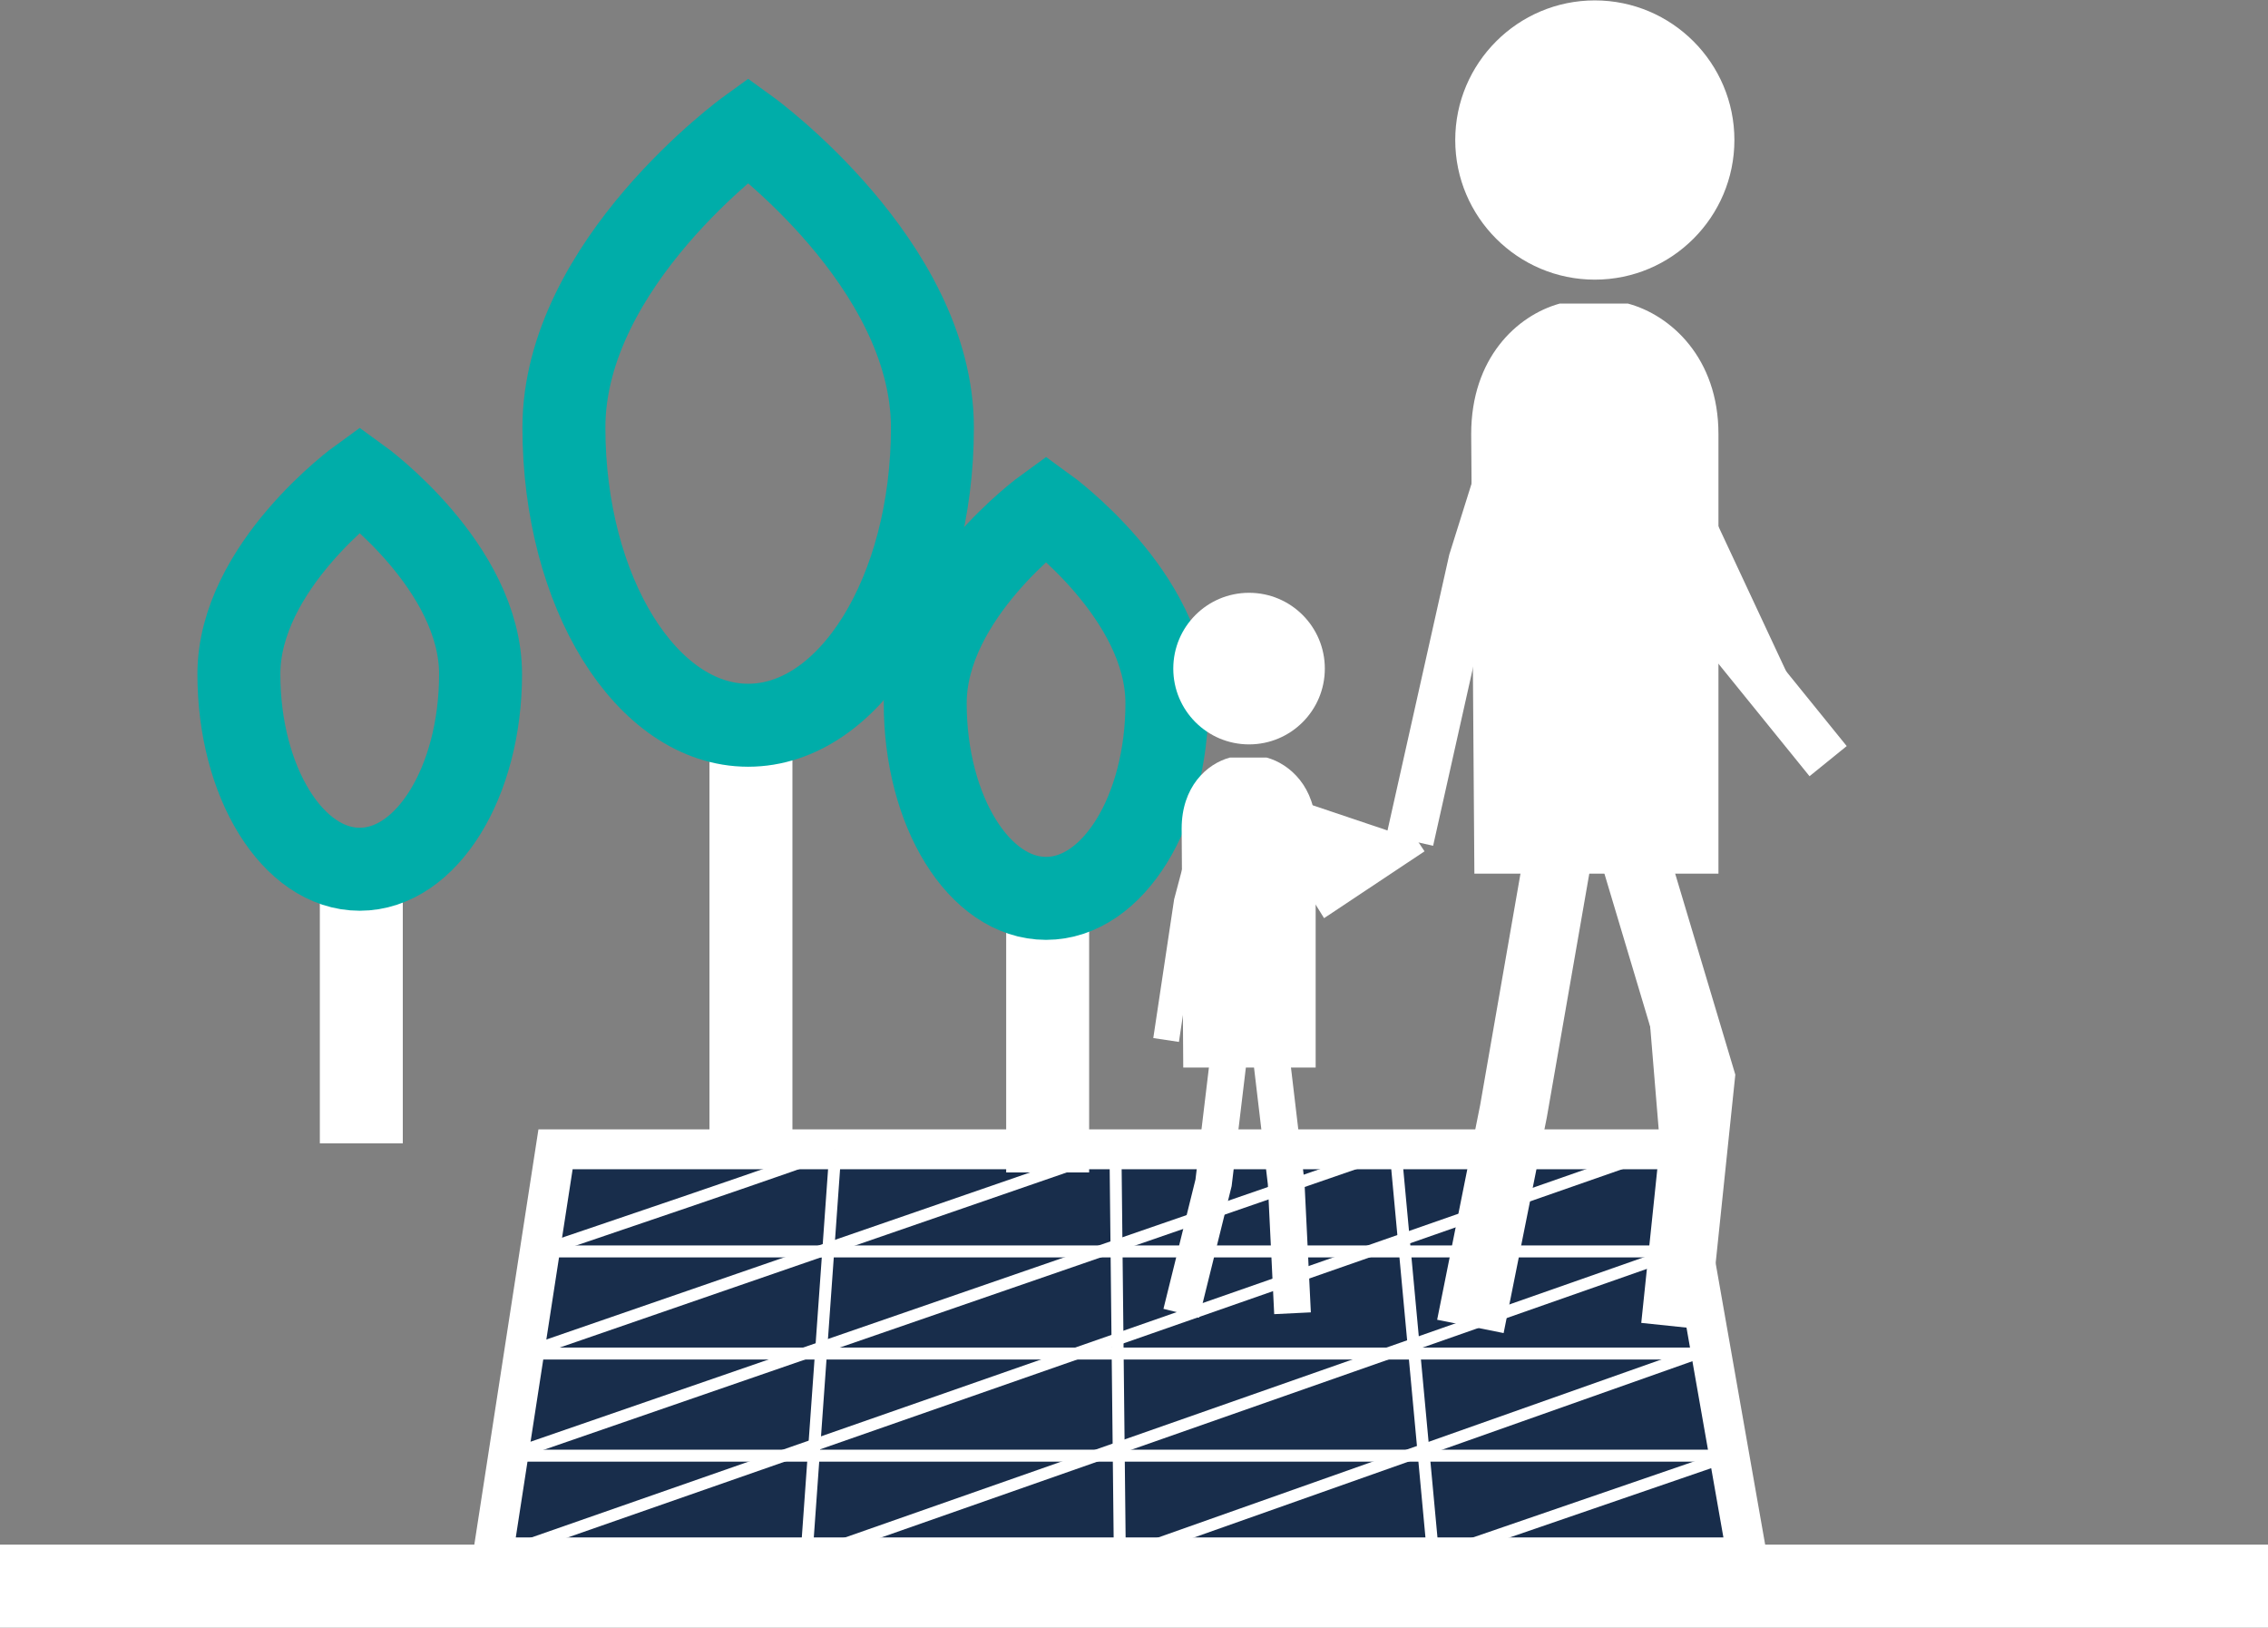
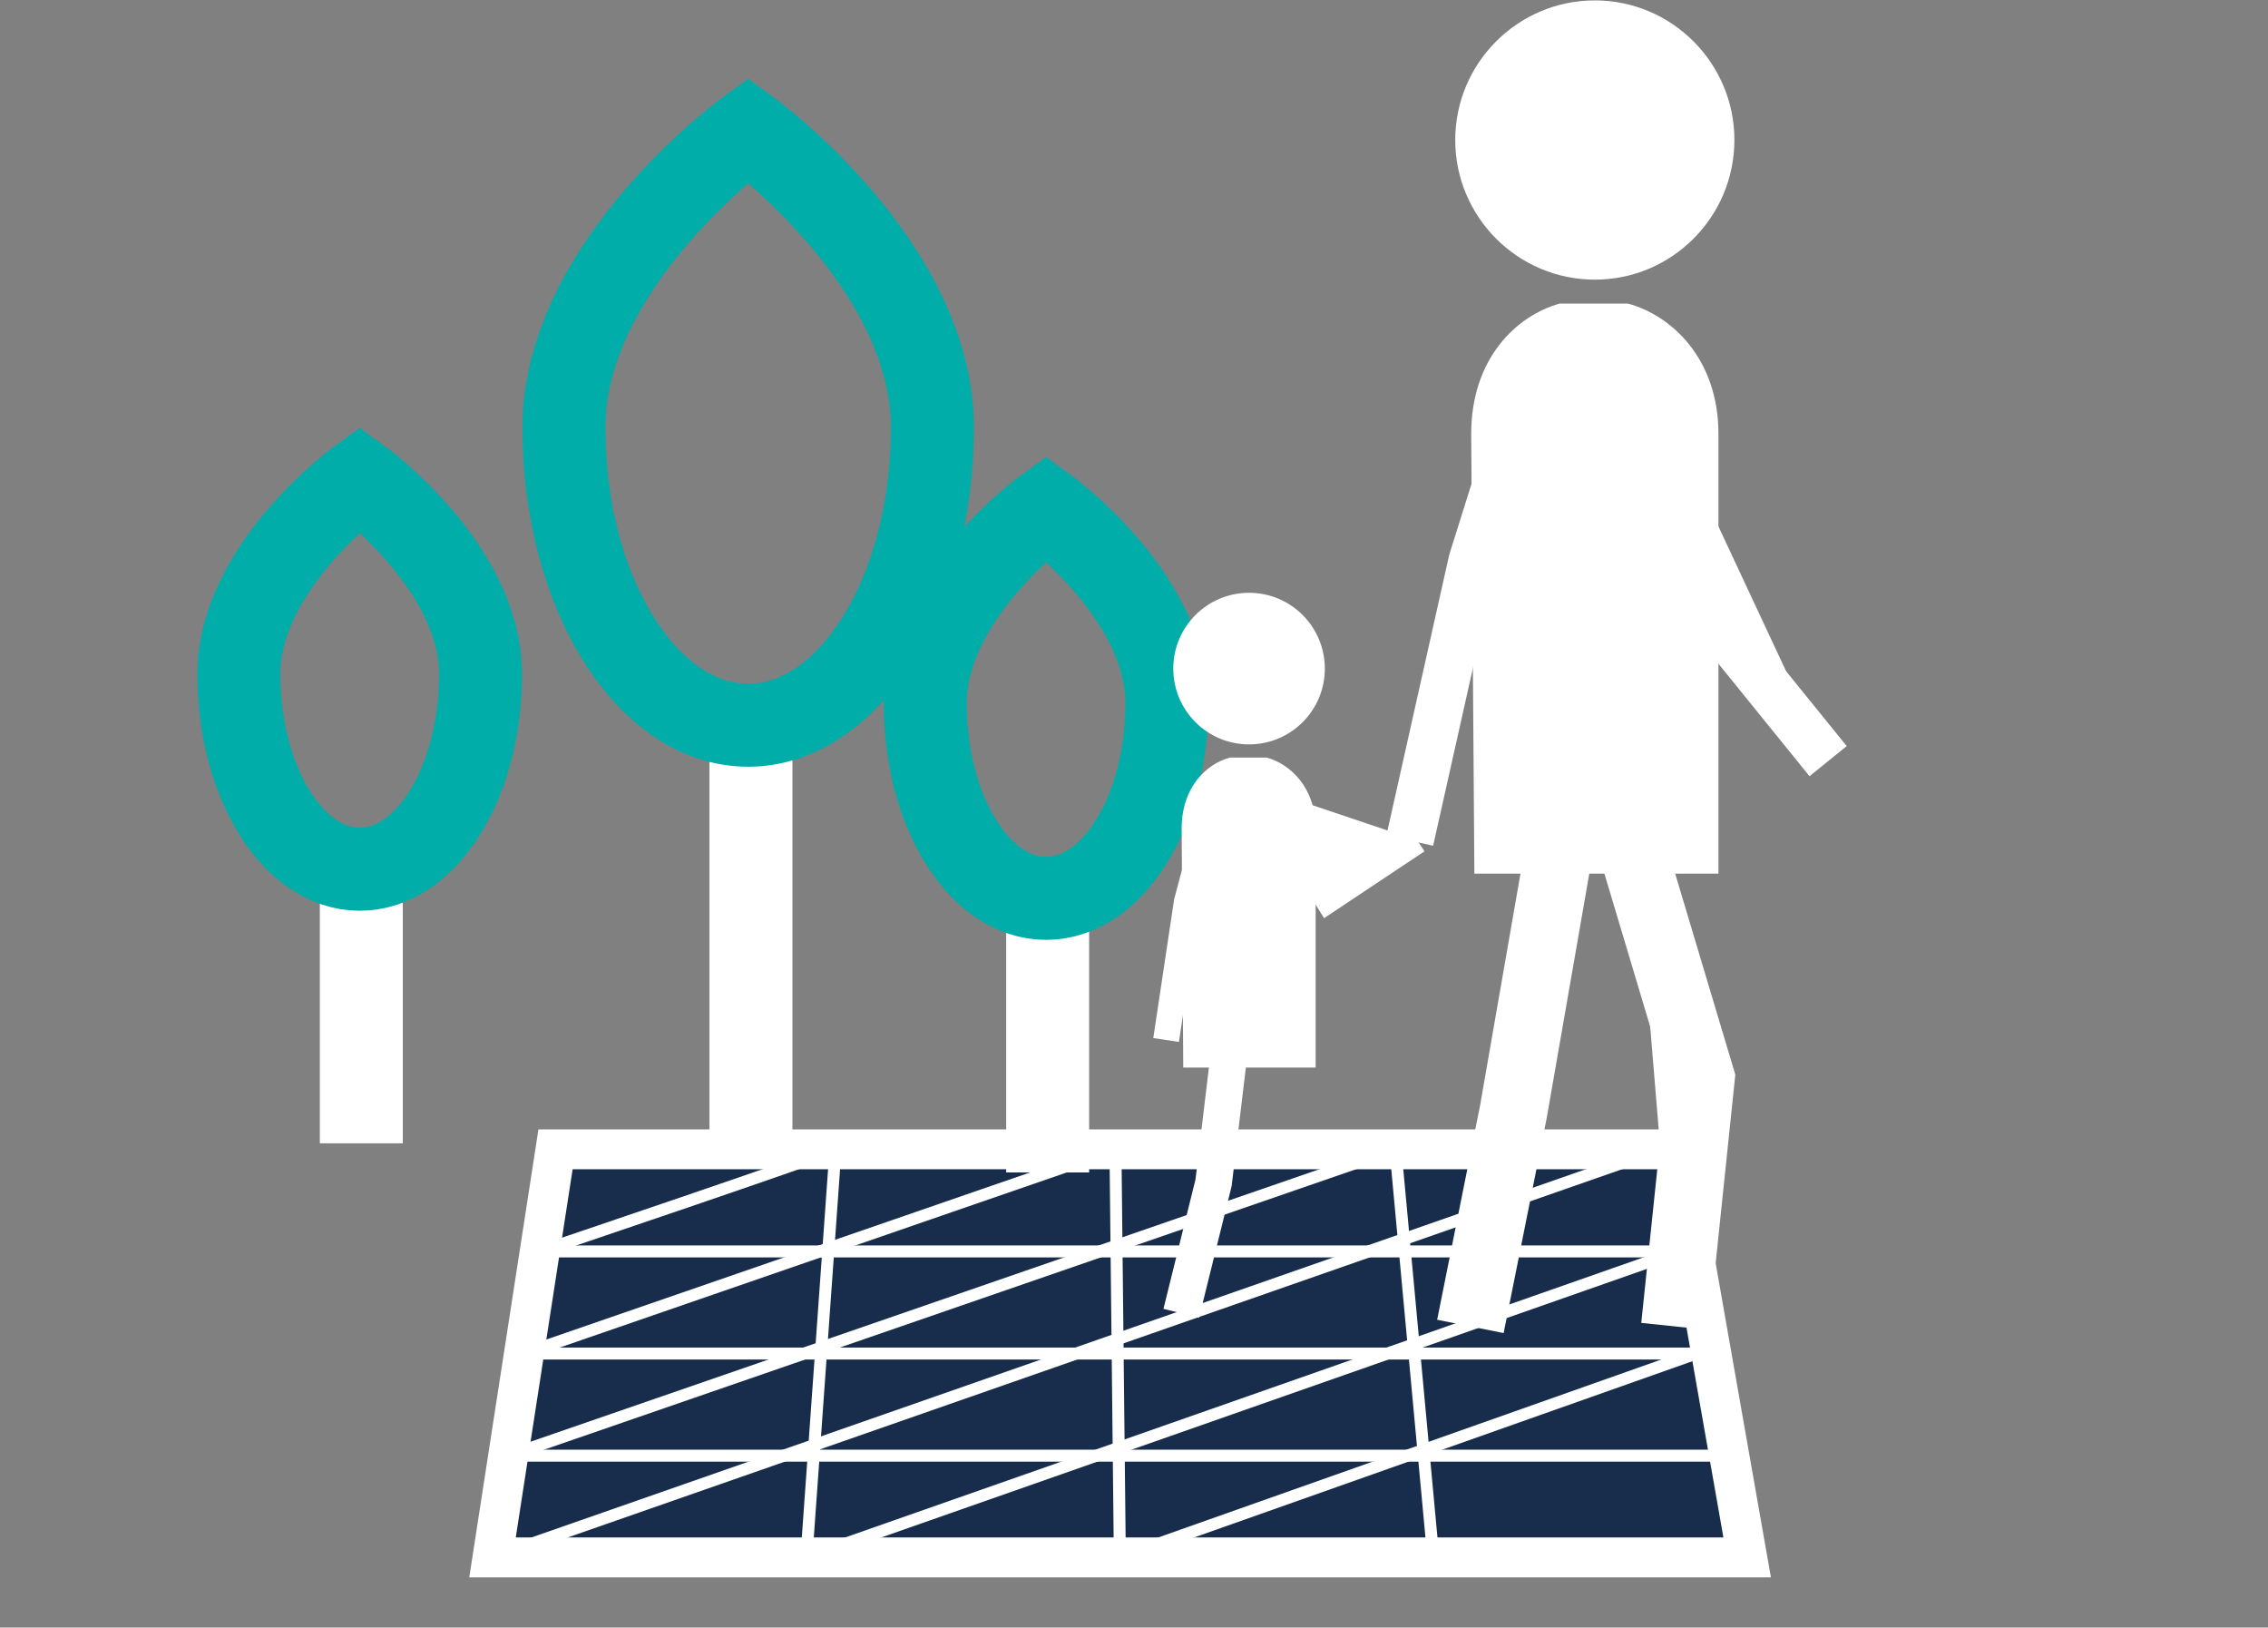
<svg xmlns="http://www.w3.org/2000/svg" id="Ebene_2" data-name="Ebene 2" viewBox="0 0 56.87 40.8">
  <rect x="0" y="0" width="56.87" height="40.8" fill="#808080" stroke="none" />
  <defs>
    <style>
      .cls-1 {
        stroke: #00ada9;
      }

      .cls-1, .cls-2, .cls-3, .cls-4, .cls-5, .cls-6, .cls-7, .cls-8, .cls-9 {
        stroke-miterlimit: 10;
      }

      .cls-1, .cls-6, .cls-9 {
        stroke-width: 2.08px;
      }

      .cls-1, .cls-9 {
        fill: none;
      }

      .cls-2 {
        stroke-width: 1.7px;
      }

      .cls-2, .cls-3, .cls-4, .cls-5, .cls-6, .cls-7, .cls-8, .cls-9 {
        stroke: #fff;
      }

      .cls-2, .cls-3, .cls-4, .cls-5, .cls-6, .cls-10 {
        fill: #fff;
      }

      .cls-3 {
        stroke-width: .65px;
      }

      .cls-4 {
        stroke-width: 1.2px;
      }

      .cls-5 {
        stroke-width: .92px;
      }

      .cls-7 {
        stroke-width: .3px;
      }

      .cls-7, .cls-8 {
        fill: #182d4b;
      }
    </style>
  </defs>
  <g id="techno-mob">
    <g>
      <g>
        <polygon class="cls-8" points="42.01 28.81 43.81 39.04 12.35 39.04 13.93 28.81 42.01 28.81" />
        <line class="cls-7" x1="20.95" y1="28.81" x2="20.22" y2="39.04" />
        <line class="cls-7" x1="27.97" y1="28.81" x2="28.08" y2="39.04" />
        <line class="cls-7" x1="35.94" y1="39.04" x2="34.99" y2="28.81" />
        <line class="cls-7" x1="12.75" y1="36.49" x2="43.36" y2="36.49" />
        <line class="cls-7" x1="42.91" y1="33.93" x2="13.14" y2="33.93" />
        <line class="cls-7" x1="42.46" y1="31.37" x2="13.53" y2="31.37" />
        <line class="cls-7" x1="41.65" y1="28.81" x2="12.35" y2="39.04" />
        <line class="cls-7" x1="34.99" y1="28.81" x2="12.75" y2="36.49" />
        <line class="cls-7" x1="27.97" y1="28.81" x2="13.14" y2="33.93" />
        <path class="cls-7" d="M20.95,28.81c-.09.09-7.41,2.56-7.41,2.56" />
        <line class="cls-7" x1="42.09" y1="31.37" x2="20.22" y2="39.04" />
        <line class="cls-7" x1="42.53" y1="33.93" x2="28.08" y2="39.04" />
-         <line class="cls-7" x1="43.36" y1="36.49" x2="35.94" y2="39.04" />
      </g>
-       <line class="cls-9" y1="39.76" x2="56.87" y2="39.76" />
      <g>
        <line class="cls-9" x1="9.06" y1="21.57" x2="9.06" y2="28.66" />
        <path class="cls-1" d="M12.05,16.9c0,2.7-1.35,4.89-3.03,4.89s-3.03-2.19-3.03-4.89,3.03-4.89,3.03-4.89c0,0,3.03,2.19,3.03,4.89Z" />
      </g>
      <g>
        <line class="cls-9" x1="26.27" y1="22.3" x2="26.27" y2="29.39" />
        <path class="cls-1" d="M29.26,17.63c0,2.7-1.35,4.89-3.03,4.89s-3.03-2.19-3.03-4.89,3.03-4.89,3.03-4.89c0,0,3.03,2.19,3.03,4.89Z" />
      </g>
      <g>
        <line class="cls-6" x1="18.83" y1="17.85" x2="18.83" y2="28.66" />
        <path class="cls-1" d="M23.38,10.72c0,4.12-2.07,7.46-4.62,7.46s-4.62-3.34-4.62-7.46,4.62-7.46,4.62-7.46c0,0,4.62,3.34,4.62,7.46Z" />
      </g>
      <g>
        <path class="cls-10" d="M31.32,18.66c1.05,0,1.9-.85,1.9-1.9s-.85-1.9-1.9-1.9-1.9.85-1.9,1.9.85,1.9,1.9,1.9Z" />
        <path class="cls-10" d="M31.77,18.99h-.93c-.59.16-1.21.74-1.21,1.78l.04,5.99h3.32v-5.99c0-1.03-.64-1.62-1.23-1.78Z" />
      </g>
      <polyline class="cls-5" points="30.79 26.65 30.43 29.65 29.62 32.92" />
-       <polyline class="cls-5" points="31.89 26.61 32.25 29.65 32.41 32.92" />
      <polyline class="cls-3" points="31.53 19.72 33.3 22.56 35.54 21.07" />
      <polyline class="cls-3" points="30.54 19.67 29.76 22.61 29.24 26.07" />
      <g>
        <path class="cls-10" d="M39.99,7.01c1.93,0,3.5-1.57,3.5-3.5s-1.57-3.5-3.5-3.5-3.5,1.57-3.5,3.5,1.57,3.5,3.5,3.5Z" />
        <path class="cls-10" d="M40.82,7.61h-1.71c-1.08.3-2.22,1.37-2.22,3.27l.08,11.02h6.12v-11.02c0-1.9-1.19-2.98-2.27-3.27Z" />
      </g>
      <polyline class="cls-2" points="39.02 21.72 37.95 27.86 36.87 33.25" />
      <polyline class="cls-2" points="41.04 21.64 42.65 27.02 42 33.25" />
      <polyline class="cls-4" points="40.82 8.34 42 14.34 45.84 19.08" />
      <polyline class="cls-4" points="38.55 8.87 36.92 14.06 35.35 21.07" />
    </g>
  </g>
</svg>